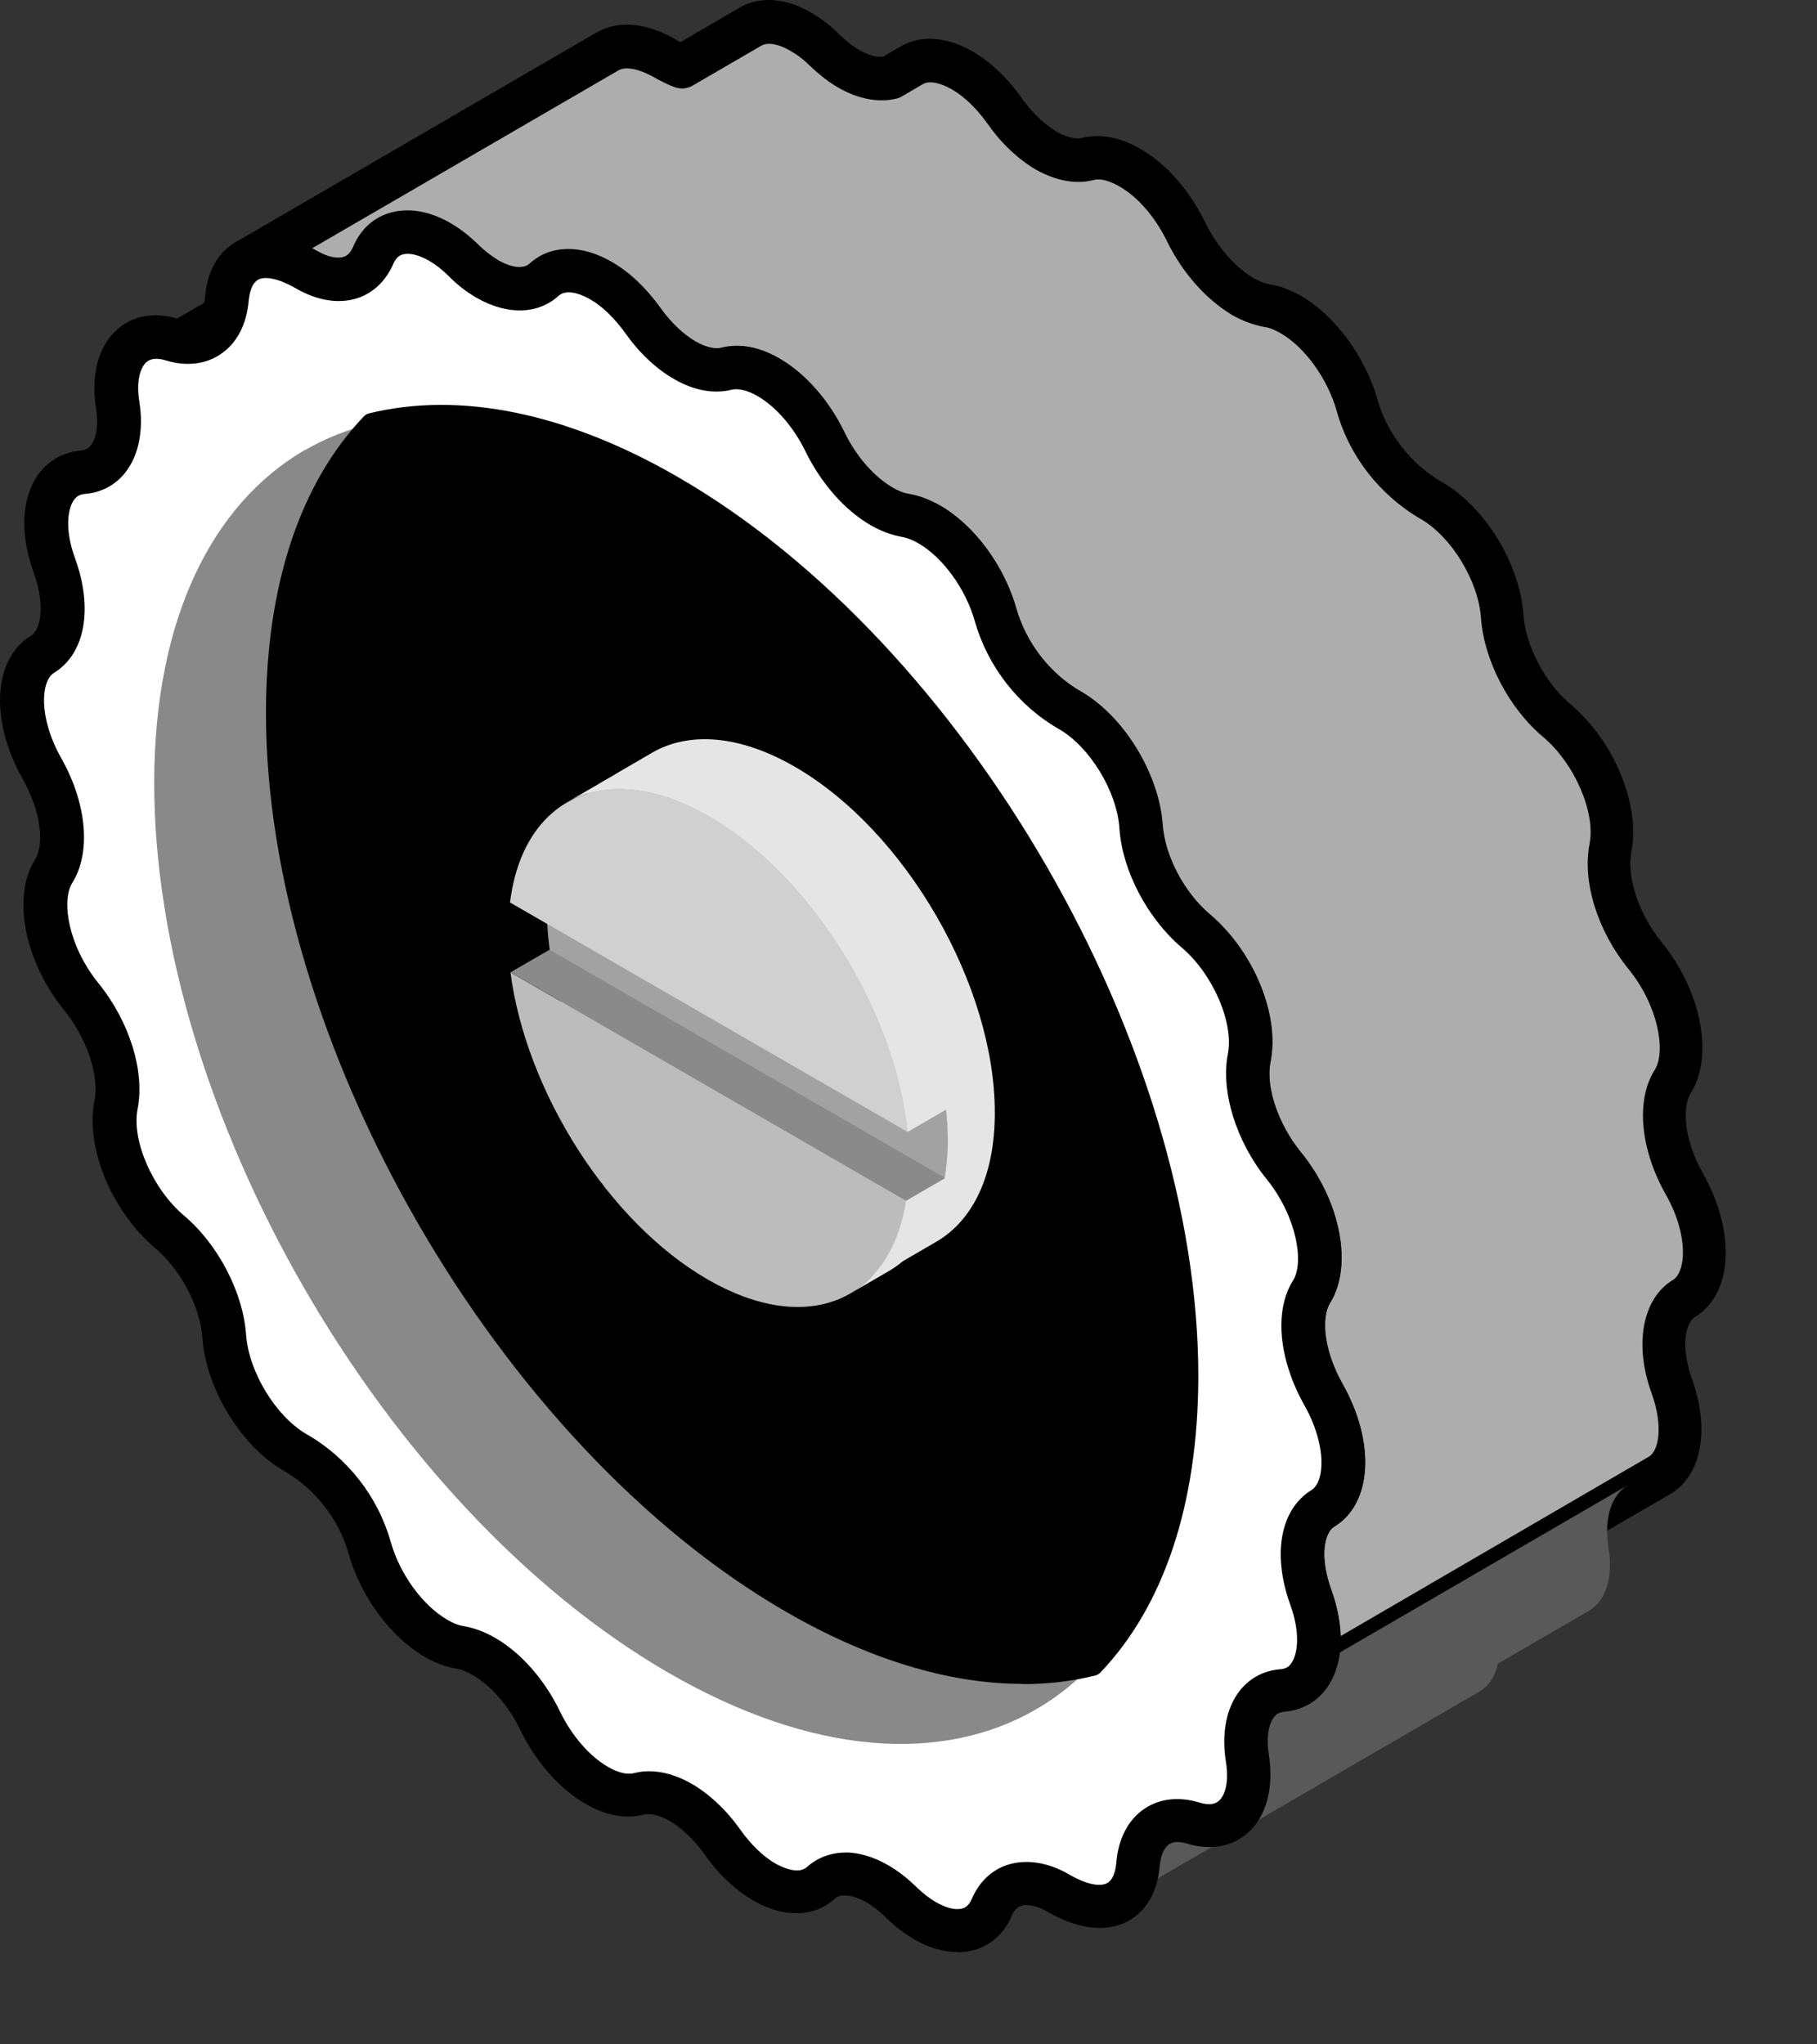
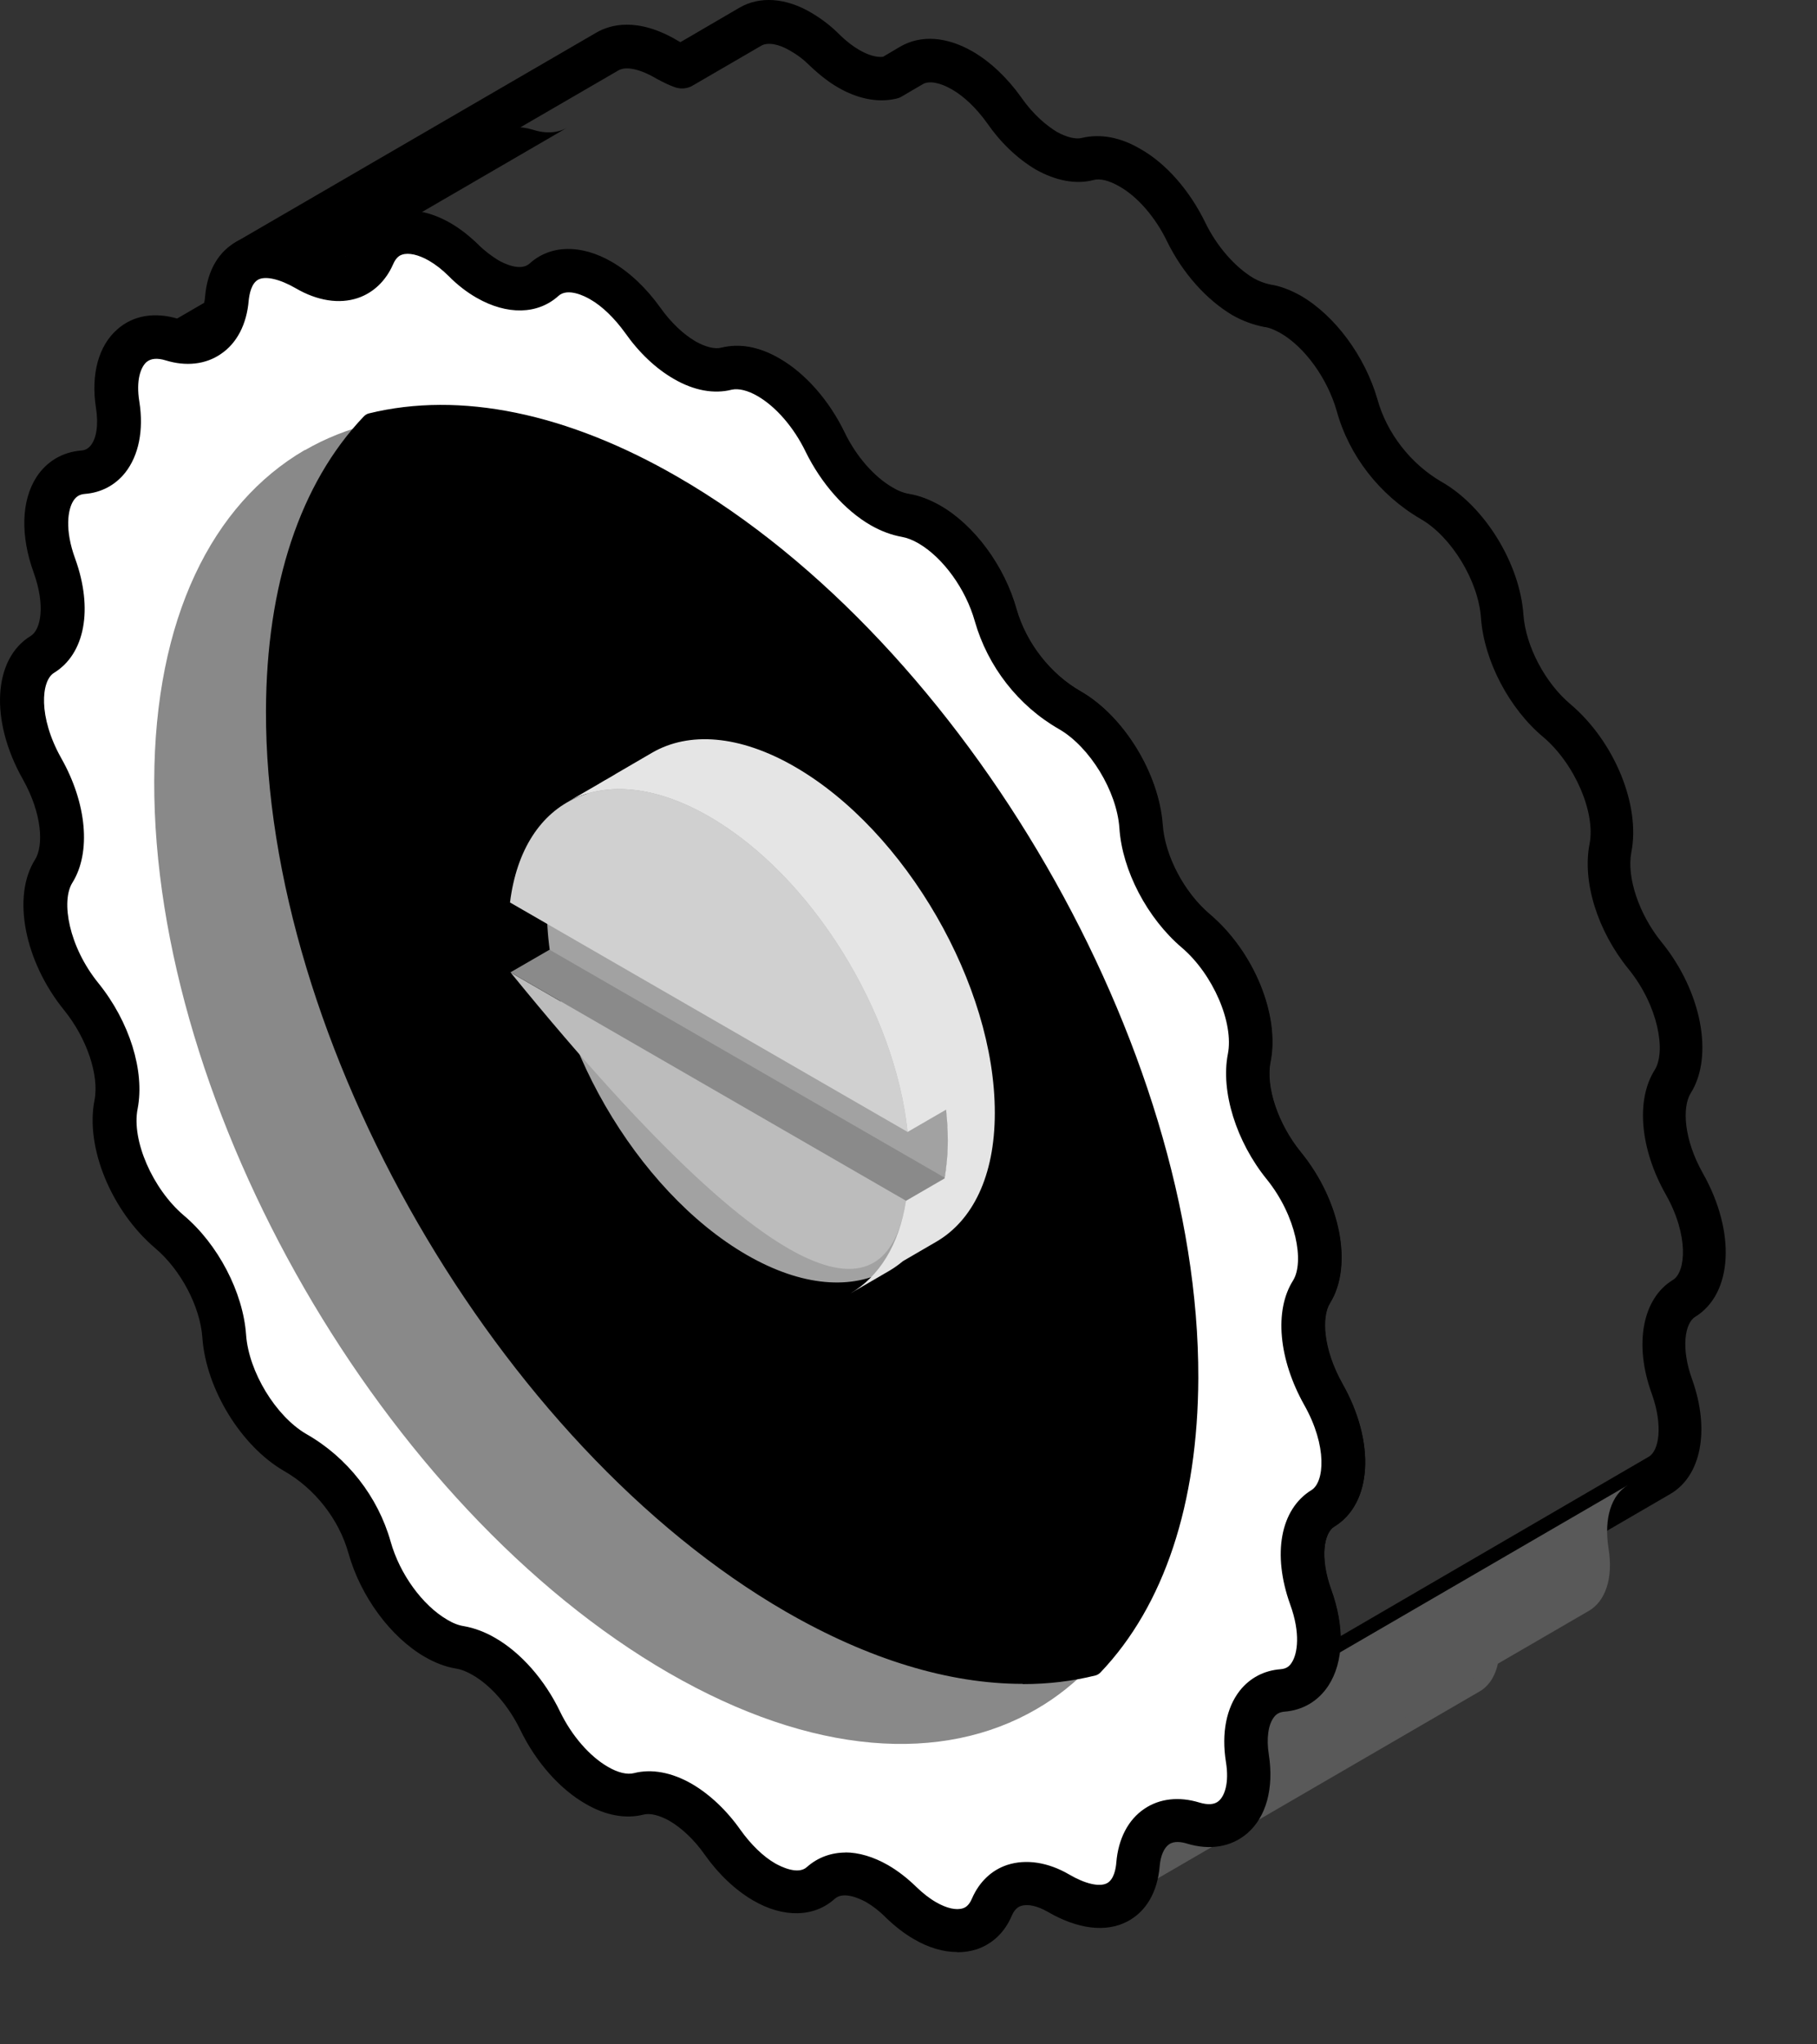
<svg xmlns="http://www.w3.org/2000/svg" fill="none" height="100%" overflow="visible" preserveAspectRatio="none" style="display: block;" viewBox="0 0 16 18" width="100%">
  <rect x="0" y="0" width="16" height="18" fill="#333333" stroke="none" />
  <g id="Group">
    <g id="Group_2">
      <path d="M0.862 4.117L4.045 2.269C4.005 2.291 3.959 2.307 3.908 2.31C3.856 2.314 3.811 2.329 3.769 2.352L0.586 4.201C0.626 4.178 0.672 4.163 0.725 4.159C0.776 4.155 0.822 4.142 0.862 4.117Z" fill="#525252" id="Vector" />
      <path d="M8.593 16.956L11.776 15.107C11.835 15.073 11.882 15.018 11.914 14.942C11.947 14.866 11.996 14.811 12.055 14.776L8.872 16.625C8.813 16.659 8.764 16.714 8.732 16.79C8.7 16.866 8.652 16.922 8.593 16.956Z" fill="#595959" id="Vector_2" />
      <path d="M1.814 2.972L4.996 1.123C4.915 1.17 4.81 1.18 4.692 1.142C4.573 1.106 4.47 1.115 4.388 1.161L1.206 3.01C1.288 2.962 1.39 2.953 1.51 2.991C1.628 3.027 1.732 3.019 1.814 2.972Z" fill="black" id="Vector_3" />
      <path d="M9.847 16.741L13.03 14.892C13.128 14.835 13.189 14.721 13.203 14.563C13.216 14.398 13.282 14.28 13.385 14.222L10.202 16.07C10.102 16.129 10.035 16.247 10.02 16.412C10.007 16.572 9.946 16.684 9.847 16.741Z" fill="#595959" id="Vector_4" />
      <g id="Group_3">
-         <path d="M14.829 11.43C14.639 11.546 14.595 11.86 14.723 12.211C14.85 12.57 14.8 12.882 14.61 12.992L11.428 14.843C11.618 14.733 11.671 14.419 11.54 14.06C11.413 13.71 11.456 13.399 11.646 13.279C11.884 13.137 11.886 12.692 11.65 12.276C11.464 11.938 11.418 11.577 11.546 11.373C11.705 11.119 11.599 10.627 11.303 10.264C11.069 9.973 10.943 9.591 10.997 9.314C11.067 8.97 10.858 8.474 10.527 8.195C10.263 7.969 10.068 7.598 10.045 7.275C10.018 6.88 9.745 6.439 9.422 6.251C9.093 6.065 8.861 5.748 8.766 5.415C8.671 5.073 8.434 4.761 8.181 4.617C8.111 4.575 8.038 4.549 7.97 4.537C7.9 4.526 7.831 4.499 7.759 4.457C7.569 4.347 7.383 4.14 7.261 3.891C7.14 3.633 6.953 3.431 6.765 3.321C6.638 3.247 6.507 3.217 6.395 3.243C6.285 3.274 6.155 3.243 6.026 3.169C5.895 3.095 5.766 2.974 5.656 2.82C5.545 2.662 5.416 2.544 5.287 2.47C5.16 2.396 5.032 2.366 4.922 2.392L4.738 2.499C4.616 2.567 4.453 2.55 4.288 2.455C4.219 2.413 4.149 2.36 4.081 2.291C4.01 2.223 3.938 2.166 3.868 2.128C3.826 2.105 3.782 2.084 3.74 2.069L3.144 2.417C3.026 2.485 2.865 2.47 2.695 2.373C2.475 2.246 2.293 2.227 2.167 2.299L5.35 0.45C5.475 0.38 5.656 0.393 5.874 0.524C5.918 0.549 5.96 0.568 6.002 0.583L6.604 0.234C6.72 0.165 6.883 0.181 7.048 0.277C7.119 0.319 7.191 0.372 7.261 0.443C7.33 0.507 7.4 0.564 7.468 0.602C7.599 0.68 7.729 0.707 7.837 0.68H7.841L8.021 0.574C8.143 0.504 8.302 0.523 8.47 0.618C8.597 0.692 8.724 0.809 8.838 0.967C8.948 1.125 9.078 1.243 9.207 1.321C9.338 1.395 9.467 1.425 9.577 1.395C9.689 1.368 9.817 1.398 9.946 1.473C10.136 1.579 10.32 1.784 10.444 2.043C10.565 2.291 10.752 2.497 10.941 2.609C11.01 2.647 11.08 2.673 11.152 2.689C11.221 2.698 11.291 2.727 11.363 2.766C11.616 2.913 11.85 3.226 11.948 3.564C12.04 3.899 12.275 4.214 12.602 4.404C12.929 4.59 13.201 5.033 13.227 5.425C13.25 5.748 13.444 6.122 13.71 6.344C14.039 6.625 14.248 7.121 14.179 7.465C14.126 7.741 14.249 8.124 14.485 8.411C14.781 8.776 14.888 9.266 14.728 9.521C14.601 9.726 14.643 10.087 14.833 10.423C15.066 10.839 15.066 11.284 14.829 11.428V11.43Z" fill="#ADADAD" id="Vector_5" />
        <path d="M11.426 15.033C11.36 15.033 11.297 14.999 11.261 14.938C11.207 14.847 11.24 14.731 11.329 14.678C11.422 14.622 11.458 14.4 11.358 14.123C11.198 13.682 11.27 13.287 11.542 13.116C11.658 13.047 11.688 12.73 11.481 12.369C11.255 11.96 11.217 11.531 11.382 11.271C11.485 11.107 11.415 10.703 11.152 10.383C10.879 10.043 10.744 9.61 10.807 9.278C10.864 9.002 10.677 8.575 10.402 8.341C10.1 8.083 9.879 7.661 9.851 7.29C9.828 6.964 9.592 6.574 9.323 6.418C8.966 6.215 8.694 5.869 8.58 5.47C8.5 5.185 8.3 4.91 8.084 4.784C8.033 4.754 7.983 4.735 7.936 4.727C7.845 4.712 7.755 4.678 7.662 4.625C7.434 4.494 7.225 4.256 7.088 3.977C6.989 3.766 6.832 3.585 6.667 3.488C6.581 3.439 6.495 3.418 6.437 3.431C6.286 3.471 6.106 3.439 5.929 3.336C5.774 3.247 5.623 3.108 5.5 2.932C5.411 2.804 5.302 2.7 5.192 2.635C5.116 2.592 5.044 2.571 4.989 2.575L4.833 2.664C4.651 2.766 4.419 2.749 4.193 2.62C4.1 2.563 4.018 2.5 3.946 2.426C3.885 2.369 3.828 2.324 3.777 2.295C3.769 2.29 3.759 2.286 3.752 2.282L3.239 2.58C3.058 2.683 2.827 2.668 2.6 2.537C2.429 2.438 2.314 2.434 2.262 2.462C2.171 2.514 2.055 2.483 2.004 2.392C1.953 2.301 1.983 2.185 2.072 2.134L5.255 0.285C5.369 0.22 5.61 0.144 5.973 0.361C5.979 0.365 5.984 0.367 5.992 0.371L6.511 0.068C6.689 -0.036 6.921 -0.021 7.147 0.114C7.236 0.167 7.32 0.23 7.398 0.31C7.455 0.365 7.514 0.41 7.565 0.439C7.643 0.485 7.719 0.507 7.776 0.5L7.928 0.41C8.109 0.306 8.335 0.321 8.566 0.454C8.722 0.545 8.869 0.684 8.994 0.859C9.106 1.02 9.226 1.112 9.306 1.161C9.391 1.208 9.473 1.229 9.528 1.214C9.691 1.176 9.866 1.208 10.041 1.311C10.267 1.438 10.476 1.676 10.615 1.963C10.715 2.168 10.873 2.35 11.038 2.449C11.086 2.476 11.137 2.495 11.19 2.506C11.261 2.516 11.35 2.546 11.453 2.603C11.755 2.778 12.019 3.135 12.129 3.515C12.211 3.813 12.422 4.085 12.695 4.243C13.075 4.459 13.385 4.965 13.415 5.415C13.436 5.691 13.607 6.015 13.831 6.202C14.219 6.532 14.447 7.093 14.365 7.505C14.323 7.724 14.432 8.05 14.631 8.295C14.983 8.727 15.093 9.299 14.888 9.625C14.812 9.747 14.825 10.03 14.996 10.332C15.287 10.849 15.258 11.39 14.928 11.594C14.836 11.649 14.8 11.871 14.901 12.147C15.059 12.591 14.981 12.998 14.705 13.156L11.523 15.006C11.492 15.023 11.46 15.031 11.428 15.031L11.426 15.033ZM6.482 3.046C6.606 3.046 6.735 3.084 6.862 3.158C7.094 3.295 7.303 3.532 7.434 3.811C7.535 4.019 7.694 4.201 7.856 4.294C7.909 4.326 7.957 4.343 8.002 4.351C8.095 4.368 8.188 4.402 8.278 4.454C8.58 4.628 8.844 4.986 8.95 5.366C9.036 5.664 9.247 5.936 9.517 6.088C9.896 6.308 10.204 6.812 10.235 7.264C10.254 7.534 10.427 7.858 10.653 8.052C11.04 8.381 11.27 8.941 11.185 9.354C11.143 9.57 11.253 9.897 11.453 10.146C11.804 10.575 11.914 11.147 11.709 11.476C11.633 11.594 11.648 11.877 11.819 12.185C12.114 12.7 12.083 13.241 11.747 13.443C11.66 13.498 11.618 13.71 11.72 13.995C11.772 14.138 11.8 14.278 11.804 14.406L14.517 12.827C14.61 12.774 14.645 12.553 14.546 12.274C14.386 11.839 14.462 11.432 14.732 11.269C14.844 11.2 14.874 10.881 14.669 10.518C14.443 10.119 14.403 9.688 14.57 9.422C14.673 9.261 14.603 8.856 14.341 8.533C14.067 8.197 13.932 7.763 13.997 7.431C14.052 7.155 13.866 6.724 13.59 6.49C13.29 6.24 13.068 5.818 13.041 5.44C13.018 5.115 12.781 4.725 12.511 4.57C12.148 4.359 11.878 4.011 11.77 3.616C11.688 3.331 11.489 3.055 11.274 2.932C11.219 2.901 11.169 2.882 11.133 2.879C11.027 2.858 10.938 2.823 10.854 2.776C10.62 2.637 10.413 2.402 10.278 2.128C10.174 1.911 10.016 1.731 9.858 1.642C9.769 1.59 9.688 1.569 9.629 1.585C9.479 1.625 9.3 1.594 9.119 1.492C8.954 1.393 8.808 1.252 8.69 1.081C8.597 0.952 8.49 0.849 8.382 0.787C8.276 0.726 8.181 0.709 8.126 0.741L7.945 0.847C7.924 0.861 7.9 0.868 7.875 0.872C7.723 0.904 7.548 0.868 7.381 0.771C7.305 0.728 7.223 0.665 7.138 0.585C7.079 0.526 7.022 0.483 6.959 0.447C6.856 0.386 6.761 0.371 6.706 0.401L6.102 0.752C6.055 0.781 5.996 0.787 5.943 0.768C5.893 0.751 5.844 0.726 5.789 0.697C5.639 0.608 5.515 0.581 5.447 0.619L2.747 2.187C2.762 2.195 2.777 2.204 2.792 2.212C2.897 2.272 2.994 2.29 3.051 2.255L3.645 1.91C3.693 1.881 3.752 1.875 3.805 1.894C3.856 1.913 3.912 1.938 3.963 1.968C4.041 2.01 4.124 2.075 4.214 2.16C4.269 2.215 4.326 2.261 4.388 2.299C4.489 2.358 4.588 2.373 4.647 2.341L4.829 2.234C4.844 2.225 4.861 2.219 4.88 2.214C5.036 2.176 5.211 2.21 5.386 2.31C5.545 2.404 5.694 2.544 5.813 2.715C5.905 2.842 6.015 2.947 6.123 3.01C6.21 3.061 6.292 3.08 6.347 3.065C6.391 3.053 6.437 3.05 6.484 3.05L6.482 3.046Z" fill="black" id="Vector_6" />
      </g>
      <path d="M10.81 16.03L13.993 14.182C14.135 14.098 14.208 13.899 14.164 13.631C14.122 13.365 14.191 13.161 14.335 13.076L11.152 14.925C11.006 15.008 10.94 15.213 10.981 15.479C11.023 15.747 10.953 15.949 10.81 16.03Z" fill="#595959" id="Vector_7" />
      <g id="Group_4">
        <path d="M5.289 2.47C5.101 2.362 4.915 2.35 4.789 2.462C4.668 2.573 4.481 2.565 4.29 2.455C4.219 2.415 4.149 2.36 4.081 2.293C4.01 2.225 3.94 2.17 3.87 2.128C3.617 1.982 3.38 2.022 3.283 2.252C3.188 2.476 2.954 2.523 2.695 2.373C2.302 2.143 2.027 2.271 1.996 2.628C1.972 2.926 1.776 3.072 1.512 2.991C1.181 2.89 0.97 3.143 1.035 3.563C1.086 3.899 0.963 4.14 0.727 4.157C0.431 4.178 0.319 4.543 0.478 4.982C0.604 5.331 0.56 5.645 0.372 5.761C0.134 5.905 0.132 6.35 0.368 6.766C0.558 7.1 0.598 7.463 0.472 7.668C0.313 7.921 0.421 8.413 0.716 8.776C0.951 9.067 1.075 9.449 1.022 9.724C0.953 10.07 1.162 10.566 1.493 10.843C1.757 11.068 1.953 11.44 1.975 11.763C2.004 12.156 2.277 12.599 2.6 12.787C2.929 12.975 3.161 13.29 3.256 13.623C3.351 13.965 3.588 14.277 3.841 14.423C3.912 14.463 3.982 14.491 4.052 14.503C4.12 14.514 4.193 14.543 4.263 14.582C4.453 14.693 4.637 14.9 4.759 15.149C4.882 15.403 5.069 15.608 5.257 15.717C5.384 15.791 5.515 15.821 5.625 15.793C5.736 15.764 5.865 15.793 5.996 15.869C6.127 15.945 6.254 16.064 6.364 16.22C6.476 16.378 6.604 16.496 6.733 16.57C6.921 16.678 7.107 16.69 7.231 16.578C7.354 16.469 7.539 16.475 7.729 16.585C7.799 16.625 7.869 16.68 7.94 16.748C8.01 16.817 8.08 16.872 8.15 16.912C8.403 17.058 8.641 17.018 8.738 16.79C8.834 16.566 9.066 16.519 9.325 16.669C9.72 16.899 9.993 16.771 10.024 16.412C10.049 16.114 10.244 15.968 10.508 16.049C10.841 16.154 11.052 15.899 10.985 15.479C10.932 15.141 11.057 14.902 11.293 14.883C11.589 14.862 11.7 14.495 11.542 14.06C11.416 13.71 11.46 13.397 11.648 13.279C11.886 13.135 11.888 12.69 11.652 12.274C11.462 11.938 11.42 11.575 11.548 11.371C11.707 11.117 11.599 10.627 11.304 10.262C11.069 9.973 10.945 9.589 10.998 9.314C11.067 8.97 10.858 8.474 10.529 8.195C10.265 7.971 10.069 7.598 10.047 7.273C10.02 6.88 9.746 6.439 9.422 6.251C9.093 6.063 8.861 5.748 8.766 5.413C8.671 5.073 8.434 4.76 8.183 4.615C8.112 4.575 8.042 4.547 7.972 4.535C7.902 4.522 7.831 4.495 7.761 4.456C7.571 4.345 7.385 4.138 7.263 3.889C7.14 3.633 6.953 3.428 6.765 3.319C6.638 3.245 6.507 3.215 6.397 3.243C6.287 3.272 6.157 3.243 6.026 3.167C5.897 3.093 5.768 2.972 5.658 2.816C5.545 2.658 5.418 2.54 5.289 2.466V2.47Z" fill="white" id="Vector_8" />
        <path d="M8.428 17.187C8.306 17.187 8.177 17.149 8.05 17.075C7.964 17.026 7.881 16.961 7.801 16.884C7.744 16.826 7.687 16.783 7.628 16.748C7.584 16.724 7.432 16.646 7.351 16.718C7.17 16.882 6.9 16.889 6.632 16.733C6.476 16.642 6.328 16.503 6.205 16.329C6.114 16.199 6.003 16.095 5.895 16.032C5.808 15.983 5.724 15.962 5.667 15.977C5.509 16.017 5.333 15.985 5.156 15.882C4.928 15.751 4.719 15.514 4.582 15.232C4.48 15.021 4.324 14.841 4.162 14.748C4.109 14.717 4.06 14.698 4.014 14.691C3.923 14.676 3.832 14.641 3.74 14.588C3.438 14.413 3.174 14.054 3.068 13.674C2.984 13.376 2.772 13.106 2.502 12.952C2.124 12.734 1.814 12.23 1.782 11.778C1.763 11.505 1.592 11.18 1.367 10.99C0.982 10.663 0.75 10.104 0.832 9.688C0.875 9.468 0.765 9.143 0.566 8.896C0.214 8.463 0.104 7.891 0.309 7.568C0.385 7.446 0.372 7.165 0.201 6.861C-0.092 6.342 -0.061 5.801 0.271 5.599C0.36 5.544 0.4 5.331 0.298 5.046C0.178 4.716 0.187 4.408 0.322 4.199C0.412 4.062 0.55 3.981 0.712 3.967C0.75 3.965 0.776 3.95 0.799 3.922C0.851 3.857 0.868 3.734 0.845 3.591C0.799 3.295 0.868 3.042 1.035 2.898C1.174 2.776 1.362 2.746 1.565 2.806C1.612 2.822 1.677 2.831 1.725 2.801C1.768 2.77 1.799 2.702 1.806 2.611C1.825 2.381 1.928 2.208 2.093 2.122C2.226 2.054 2.456 2.012 2.79 2.208C2.882 2.261 2.967 2.28 3.026 2.261C3.039 2.257 3.079 2.244 3.108 2.176C3.171 2.027 3.277 1.925 3.417 1.879C3.581 1.824 3.775 1.854 3.965 1.963C4.05 2.012 4.136 2.079 4.215 2.157C4.271 2.212 4.33 2.255 4.386 2.29C4.43 2.316 4.582 2.394 4.664 2.32C4.846 2.155 5.116 2.149 5.386 2.305C5.544 2.396 5.69 2.535 5.815 2.709C5.907 2.839 6.017 2.943 6.125 3.006C6.212 3.055 6.294 3.076 6.353 3.061C6.511 3.021 6.687 3.053 6.864 3.156C7.092 3.287 7.301 3.525 7.438 3.808C7.54 4.019 7.698 4.199 7.86 4.292C7.911 4.323 7.962 4.342 8.008 4.349C8.097 4.364 8.188 4.399 8.281 4.452C8.582 4.625 8.846 4.984 8.952 5.364C9.038 5.662 9.249 5.934 9.518 6.088C9.898 6.306 10.206 6.812 10.239 7.262C10.258 7.535 10.428 7.86 10.655 8.05C11.042 8.379 11.272 8.938 11.188 9.352C11.145 9.572 11.255 9.897 11.454 10.142C11.806 10.573 11.916 11.145 11.713 11.472C11.637 11.594 11.65 11.875 11.821 12.181C12.114 12.698 12.083 13.239 11.749 13.441C11.66 13.496 11.62 13.709 11.722 13.993C11.842 14.324 11.833 14.632 11.698 14.841C11.608 14.978 11.472 15.059 11.308 15.071C11.27 15.075 11.242 15.088 11.219 15.118C11.168 15.183 11.15 15.306 11.173 15.449C11.219 15.745 11.15 15.998 10.983 16.142C10.843 16.262 10.655 16.294 10.451 16.232C10.406 16.218 10.339 16.207 10.294 16.239C10.25 16.27 10.22 16.338 10.212 16.429C10.193 16.659 10.092 16.832 9.927 16.918C9.739 17.017 9.49 16.986 9.228 16.834C9.136 16.781 9.051 16.762 8.992 16.781C8.979 16.785 8.939 16.798 8.91 16.866C8.848 17.013 8.741 17.115 8.601 17.163C8.547 17.18 8.491 17.189 8.432 17.189L8.428 17.187ZM7.442 16.31C7.561 16.31 7.691 16.348 7.82 16.422C7.905 16.471 7.989 16.536 8.069 16.614C8.126 16.669 8.183 16.714 8.242 16.748C8.335 16.802 8.42 16.821 8.479 16.802C8.492 16.798 8.53 16.785 8.559 16.716C8.622 16.57 8.732 16.465 8.87 16.42C9.034 16.367 9.228 16.395 9.416 16.505C9.556 16.587 9.682 16.616 9.748 16.581C9.809 16.549 9.826 16.452 9.83 16.399C9.847 16.19 9.935 16.021 10.077 15.926C10.21 15.835 10.383 15.816 10.562 15.871C10.637 15.893 10.694 15.89 10.732 15.857C10.782 15.814 10.826 15.702 10.795 15.512C10.755 15.259 10.799 15.037 10.917 14.886C11.006 14.774 11.13 14.708 11.276 14.697C11.322 14.693 11.352 14.676 11.375 14.638C11.426 14.56 11.453 14.379 11.361 14.127C11.202 13.684 11.274 13.289 11.548 13.12C11.662 13.051 11.69 12.734 11.485 12.371C11.259 11.968 11.219 11.539 11.386 11.275C11.487 11.113 11.416 10.708 11.156 10.385C10.886 10.053 10.748 9.61 10.812 9.282C10.867 9.006 10.681 8.577 10.406 8.343C10.104 8.086 9.881 7.665 9.857 7.29C9.834 6.965 9.596 6.576 9.326 6.42C8.967 6.215 8.698 5.869 8.584 5.47C8.504 5.185 8.304 4.91 8.088 4.784C8.036 4.754 7.987 4.735 7.941 4.727C7.848 4.71 7.757 4.676 7.668 4.625C7.44 4.494 7.231 4.256 7.094 3.977C6.991 3.764 6.834 3.582 6.672 3.488C6.585 3.437 6.503 3.418 6.444 3.431C6.287 3.471 6.11 3.439 5.933 3.336C5.775 3.245 5.627 3.105 5.504 2.93C5.412 2.803 5.304 2.696 5.196 2.635C5.152 2.609 5 2.531 4.918 2.605C4.736 2.77 4.466 2.776 4.197 2.622C4.111 2.573 4.027 2.508 3.95 2.43C3.893 2.373 3.834 2.328 3.777 2.295C3.685 2.242 3.598 2.223 3.541 2.242C3.528 2.246 3.49 2.259 3.461 2.328C3.398 2.472 3.288 2.578 3.151 2.624C2.988 2.679 2.794 2.649 2.604 2.538C2.464 2.457 2.338 2.428 2.274 2.462C2.213 2.495 2.196 2.59 2.19 2.645C2.173 2.854 2.086 3.023 1.943 3.118C1.81 3.209 1.637 3.228 1.459 3.173C1.384 3.15 1.327 3.156 1.29 3.188C1.24 3.232 1.196 3.346 1.227 3.536C1.267 3.789 1.221 4.011 1.103 4.161C1.014 4.273 0.89 4.338 0.746 4.349C0.702 4.353 0.672 4.37 0.647 4.408C0.596 4.486 0.569 4.666 0.662 4.919C0.822 5.362 0.748 5.757 0.476 5.924C0.362 5.993 0.334 6.31 0.539 6.675C0.765 7.074 0.803 7.505 0.638 7.771C0.535 7.933 0.605 8.335 0.868 8.658C1.141 8.997 1.276 9.43 1.212 9.762C1.156 10.04 1.345 10.469 1.618 10.701C1.92 10.955 2.141 11.379 2.167 11.753C2.19 12.078 2.429 12.47 2.697 12.626C3.058 12.831 3.328 13.177 3.44 13.574C3.52 13.859 3.72 14.134 3.938 14.261C3.989 14.292 4.039 14.311 4.086 14.318C4.176 14.334 4.269 14.368 4.36 14.421C4.588 14.552 4.797 14.79 4.932 15.071C5.034 15.282 5.192 15.464 5.354 15.557C5.441 15.608 5.523 15.627 5.582 15.612C5.739 15.572 5.916 15.605 6.093 15.707C6.25 15.799 6.399 15.939 6.522 16.114C6.613 16.241 6.722 16.348 6.83 16.409C6.874 16.433 7.026 16.511 7.105 16.439C7.202 16.353 7.32 16.311 7.449 16.311L7.442 16.31Z" fill="black" id="Vector_9" />
      </g>
    </g>
    <g id="Group_5">
      <path d="M2.686 3.963C2.866 3.859 3.062 3.781 3.269 3.73C2.747 4.279 2.437 5.138 2.435 6.255C2.428 9.141 4.457 12.656 6.969 14.107C7.957 14.678 8.872 14.843 9.619 14.657C9.471 14.812 9.308 14.944 9.127 15.048C8.301 15.529 7.155 15.46 5.891 14.731C3.379 13.281 1.35 9.764 1.358 6.878C1.362 5.445 1.869 4.437 2.684 3.962L2.686 3.963Z" fill="#898989" id="Vector_10" />
      <g id="Group_6">
        <path d="M5.922 4.281C8.434 5.73 10.463 9.247 10.455 12.132C10.451 13.249 10.142 14.107 9.619 14.657C8.87 14.841 7.957 14.678 6.969 14.107C4.457 12.658 2.428 9.141 2.435 6.255C2.439 5.138 2.747 4.279 3.269 3.73C4.018 3.545 4.932 3.709 5.922 4.279V4.281Z" fill="black" id="Vector_11" />
        <path d="M9.004 14.826C8.357 14.826 7.649 14.611 6.921 14.191C4.388 12.728 2.333 9.169 2.342 6.257C2.346 5.151 2.642 4.256 3.203 3.667C3.216 3.654 3.231 3.644 3.248 3.64C4.05 3.443 4.993 3.635 5.971 4.201C8.504 5.664 10.56 9.223 10.552 12.133C10.548 13.239 10.252 14.136 9.691 14.725C9.678 14.738 9.663 14.748 9.646 14.752C9.441 14.803 9.228 14.828 9.007 14.828L9.004 14.826ZM3.321 3.817C2.808 4.37 2.534 5.214 2.53 6.257C2.523 9.109 4.535 12.593 7.014 14.026C7.938 14.56 8.819 14.748 9.568 14.573C10.083 14.02 10.354 13.177 10.358 12.133C10.366 9.283 8.354 5.797 5.872 4.366C4.949 3.832 4.067 3.644 3.319 3.819L3.321 3.817Z" fill="black" id="Vector_12" />
      </g>
    </g>
    <g id="Group_7">
      <path d="M6.587 6.99C5.612 6.428 4.818 6.88 4.816 8.001C4.812 9.12 5.601 10.486 6.575 11.049C7.552 11.613 8.344 11.161 8.348 10.04C8.352 8.919 7.563 7.553 6.587 6.99Z" fill="#A2A2A2" id="Vector_13" />
      <path d="M7.979 10.573L8.323 10.372L4.839 8.362L4.495 8.561L7.979 10.573Z" fill="#8A8A8A" id="Vector_14" />
-       <path d="M4.495 8.561C4.63 9.605 5.356 10.76 6.231 11.265C7.109 11.772 7.839 11.457 7.978 10.573L4.493 8.561H4.495Z" fill="#BCBCBC" id="Vector_15" />
+       <path d="M4.495 8.561C7.109 11.772 7.839 11.457 7.978 10.573L4.493 8.561H4.495Z" fill="#BCBCBC" id="Vector_15" />
      <path d="M5.335 6.867C5.454 6.796 5.452 6.796 5.331 6.867L5.743 6.627C6.064 6.441 6.509 6.468 6.999 6.751C7.976 7.315 8.762 8.679 8.76 9.8C8.76 10.357 8.563 10.748 8.245 10.933L7.951 11.104C7.913 11.136 7.873 11.164 7.831 11.189L7.487 11.389C7.74 11.242 7.917 10.963 7.978 10.573L8.318 10.376C8.335 10.271 8.346 10.161 8.346 10.04C8.346 9.95 8.34 9.861 8.331 9.77L7.991 9.967C7.881 8.905 7.143 7.708 6.245 7.19C5.755 6.907 5.31 6.88 4.989 7.066L5.333 6.867H5.335Z" fill="#E5E5E5" id="Vector_16" />
      <path d="M6.247 7.19C5.348 6.671 4.607 7.013 4.491 7.946L7.993 9.967C7.883 8.905 7.145 7.708 6.247 7.19Z" fill="#D0D0D0" id="Vector_17" />
    </g>
  </g>
</svg>